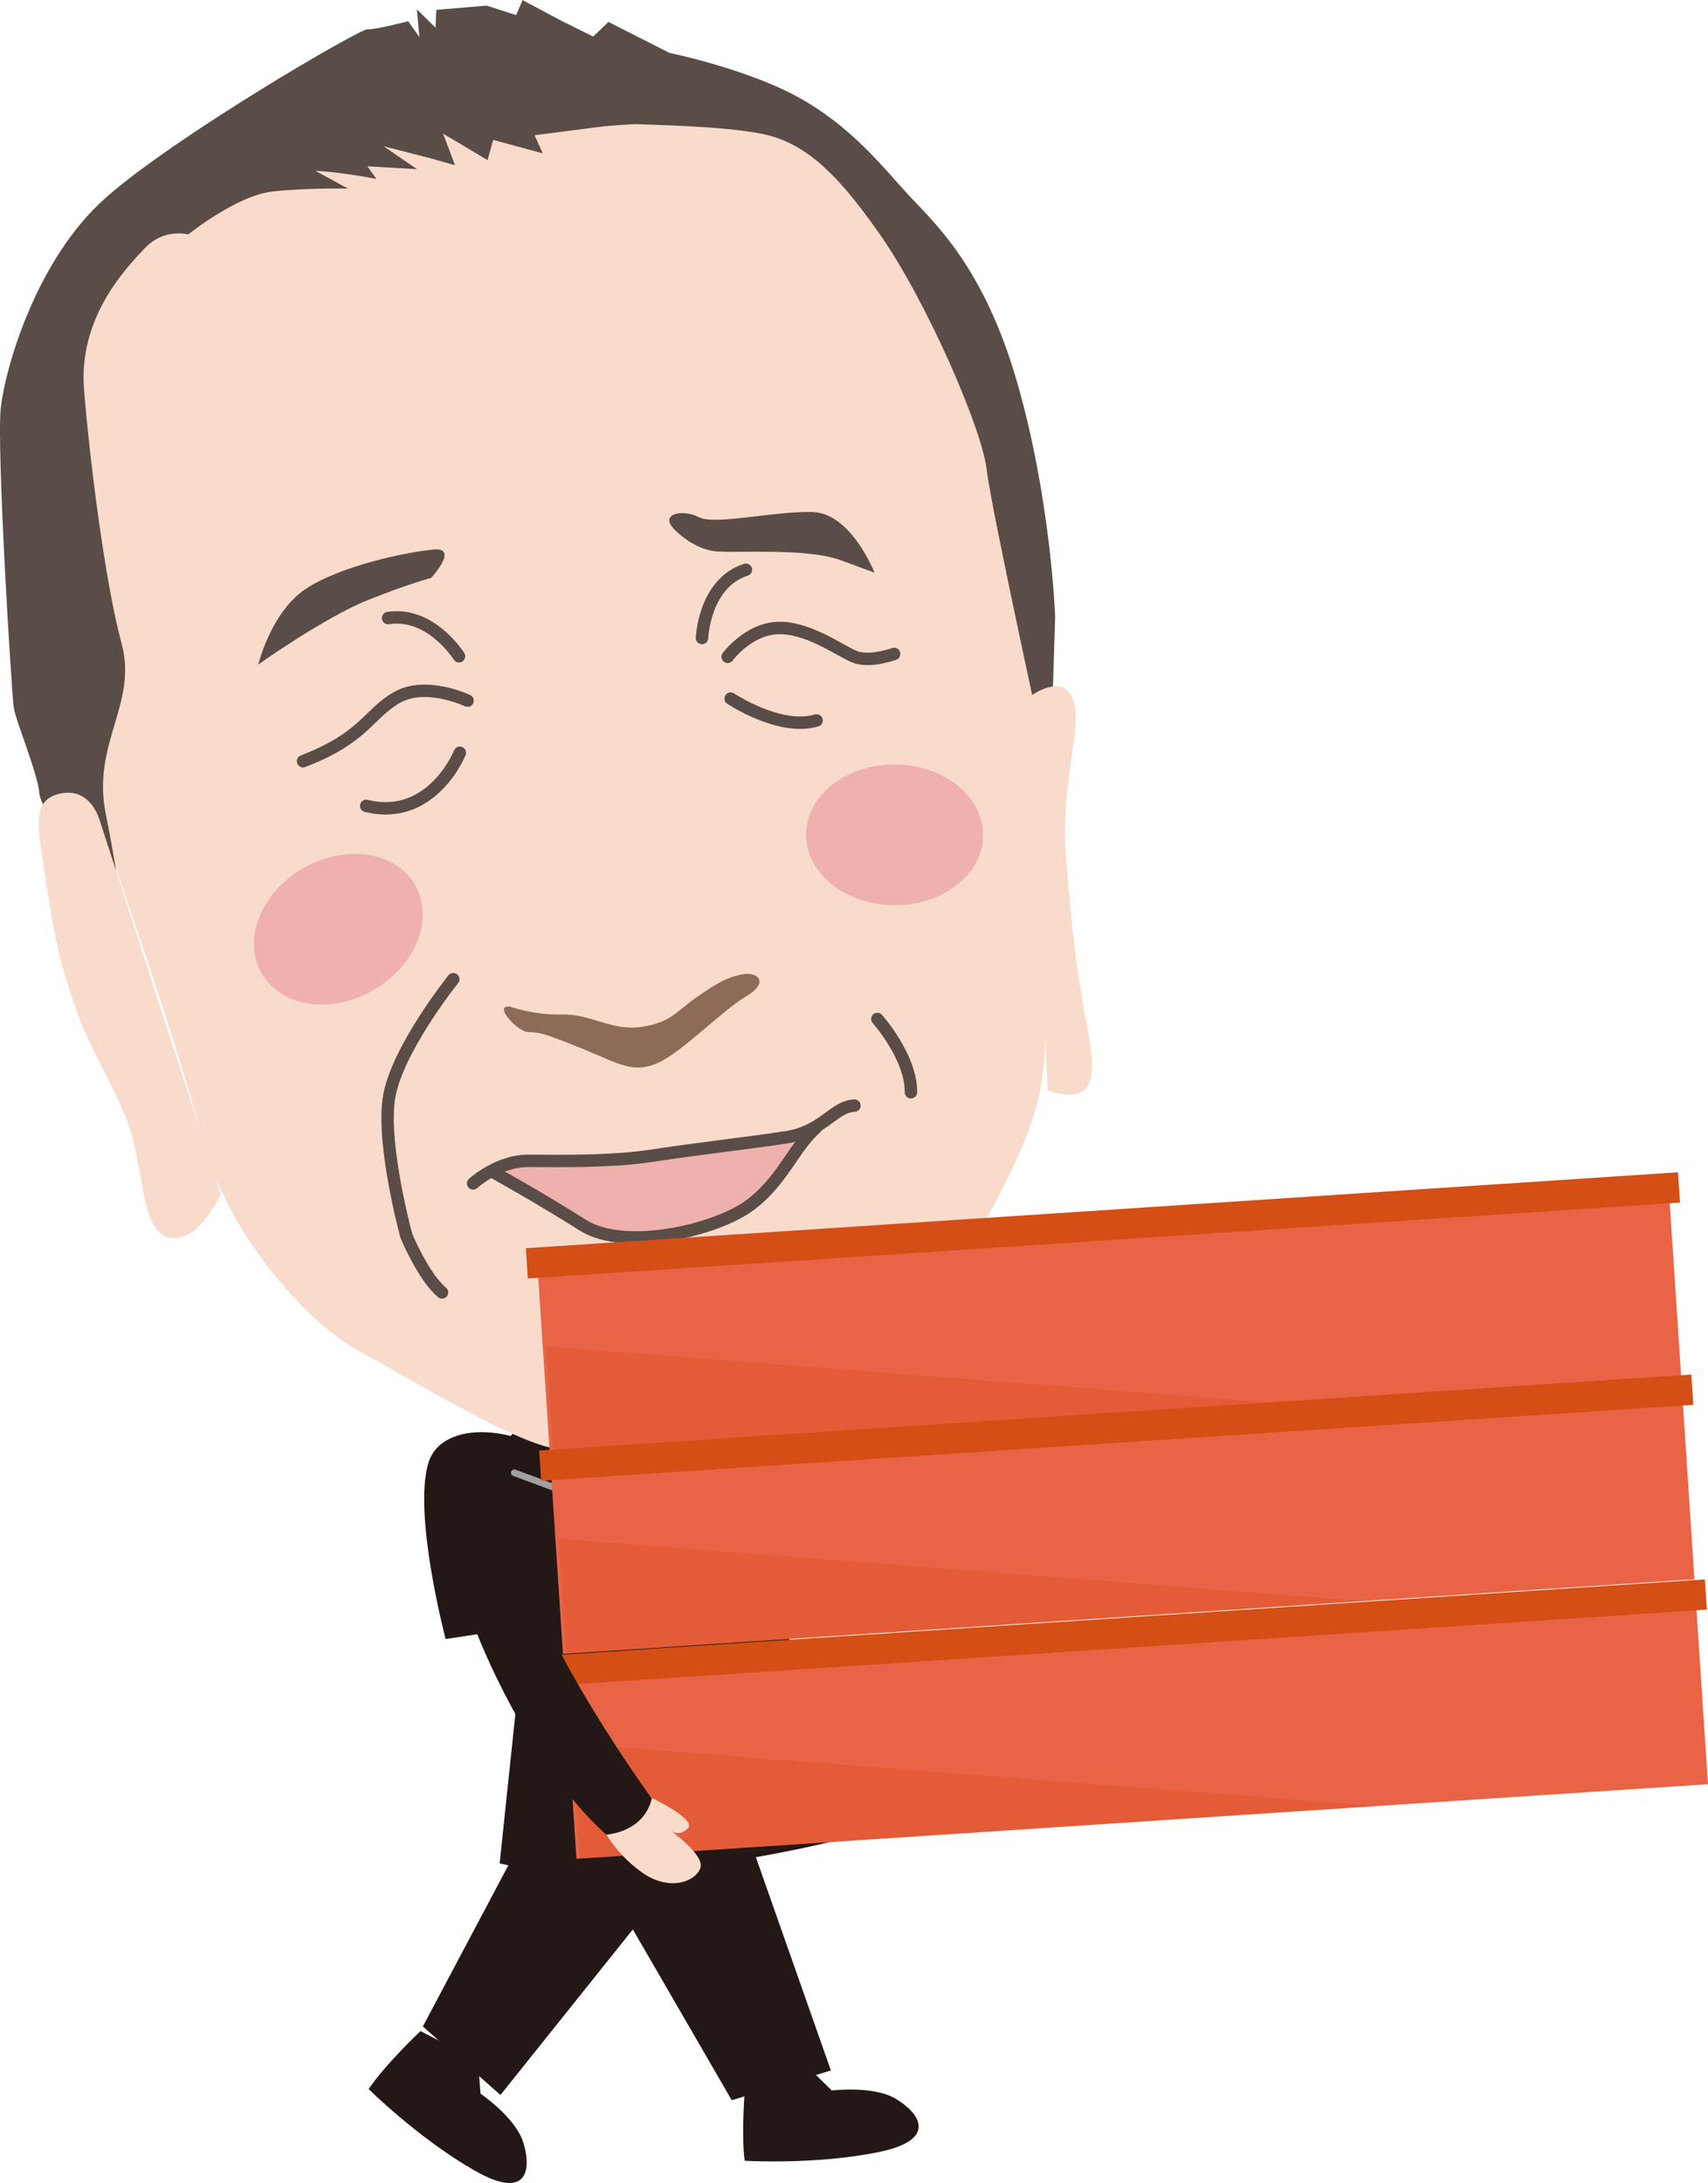
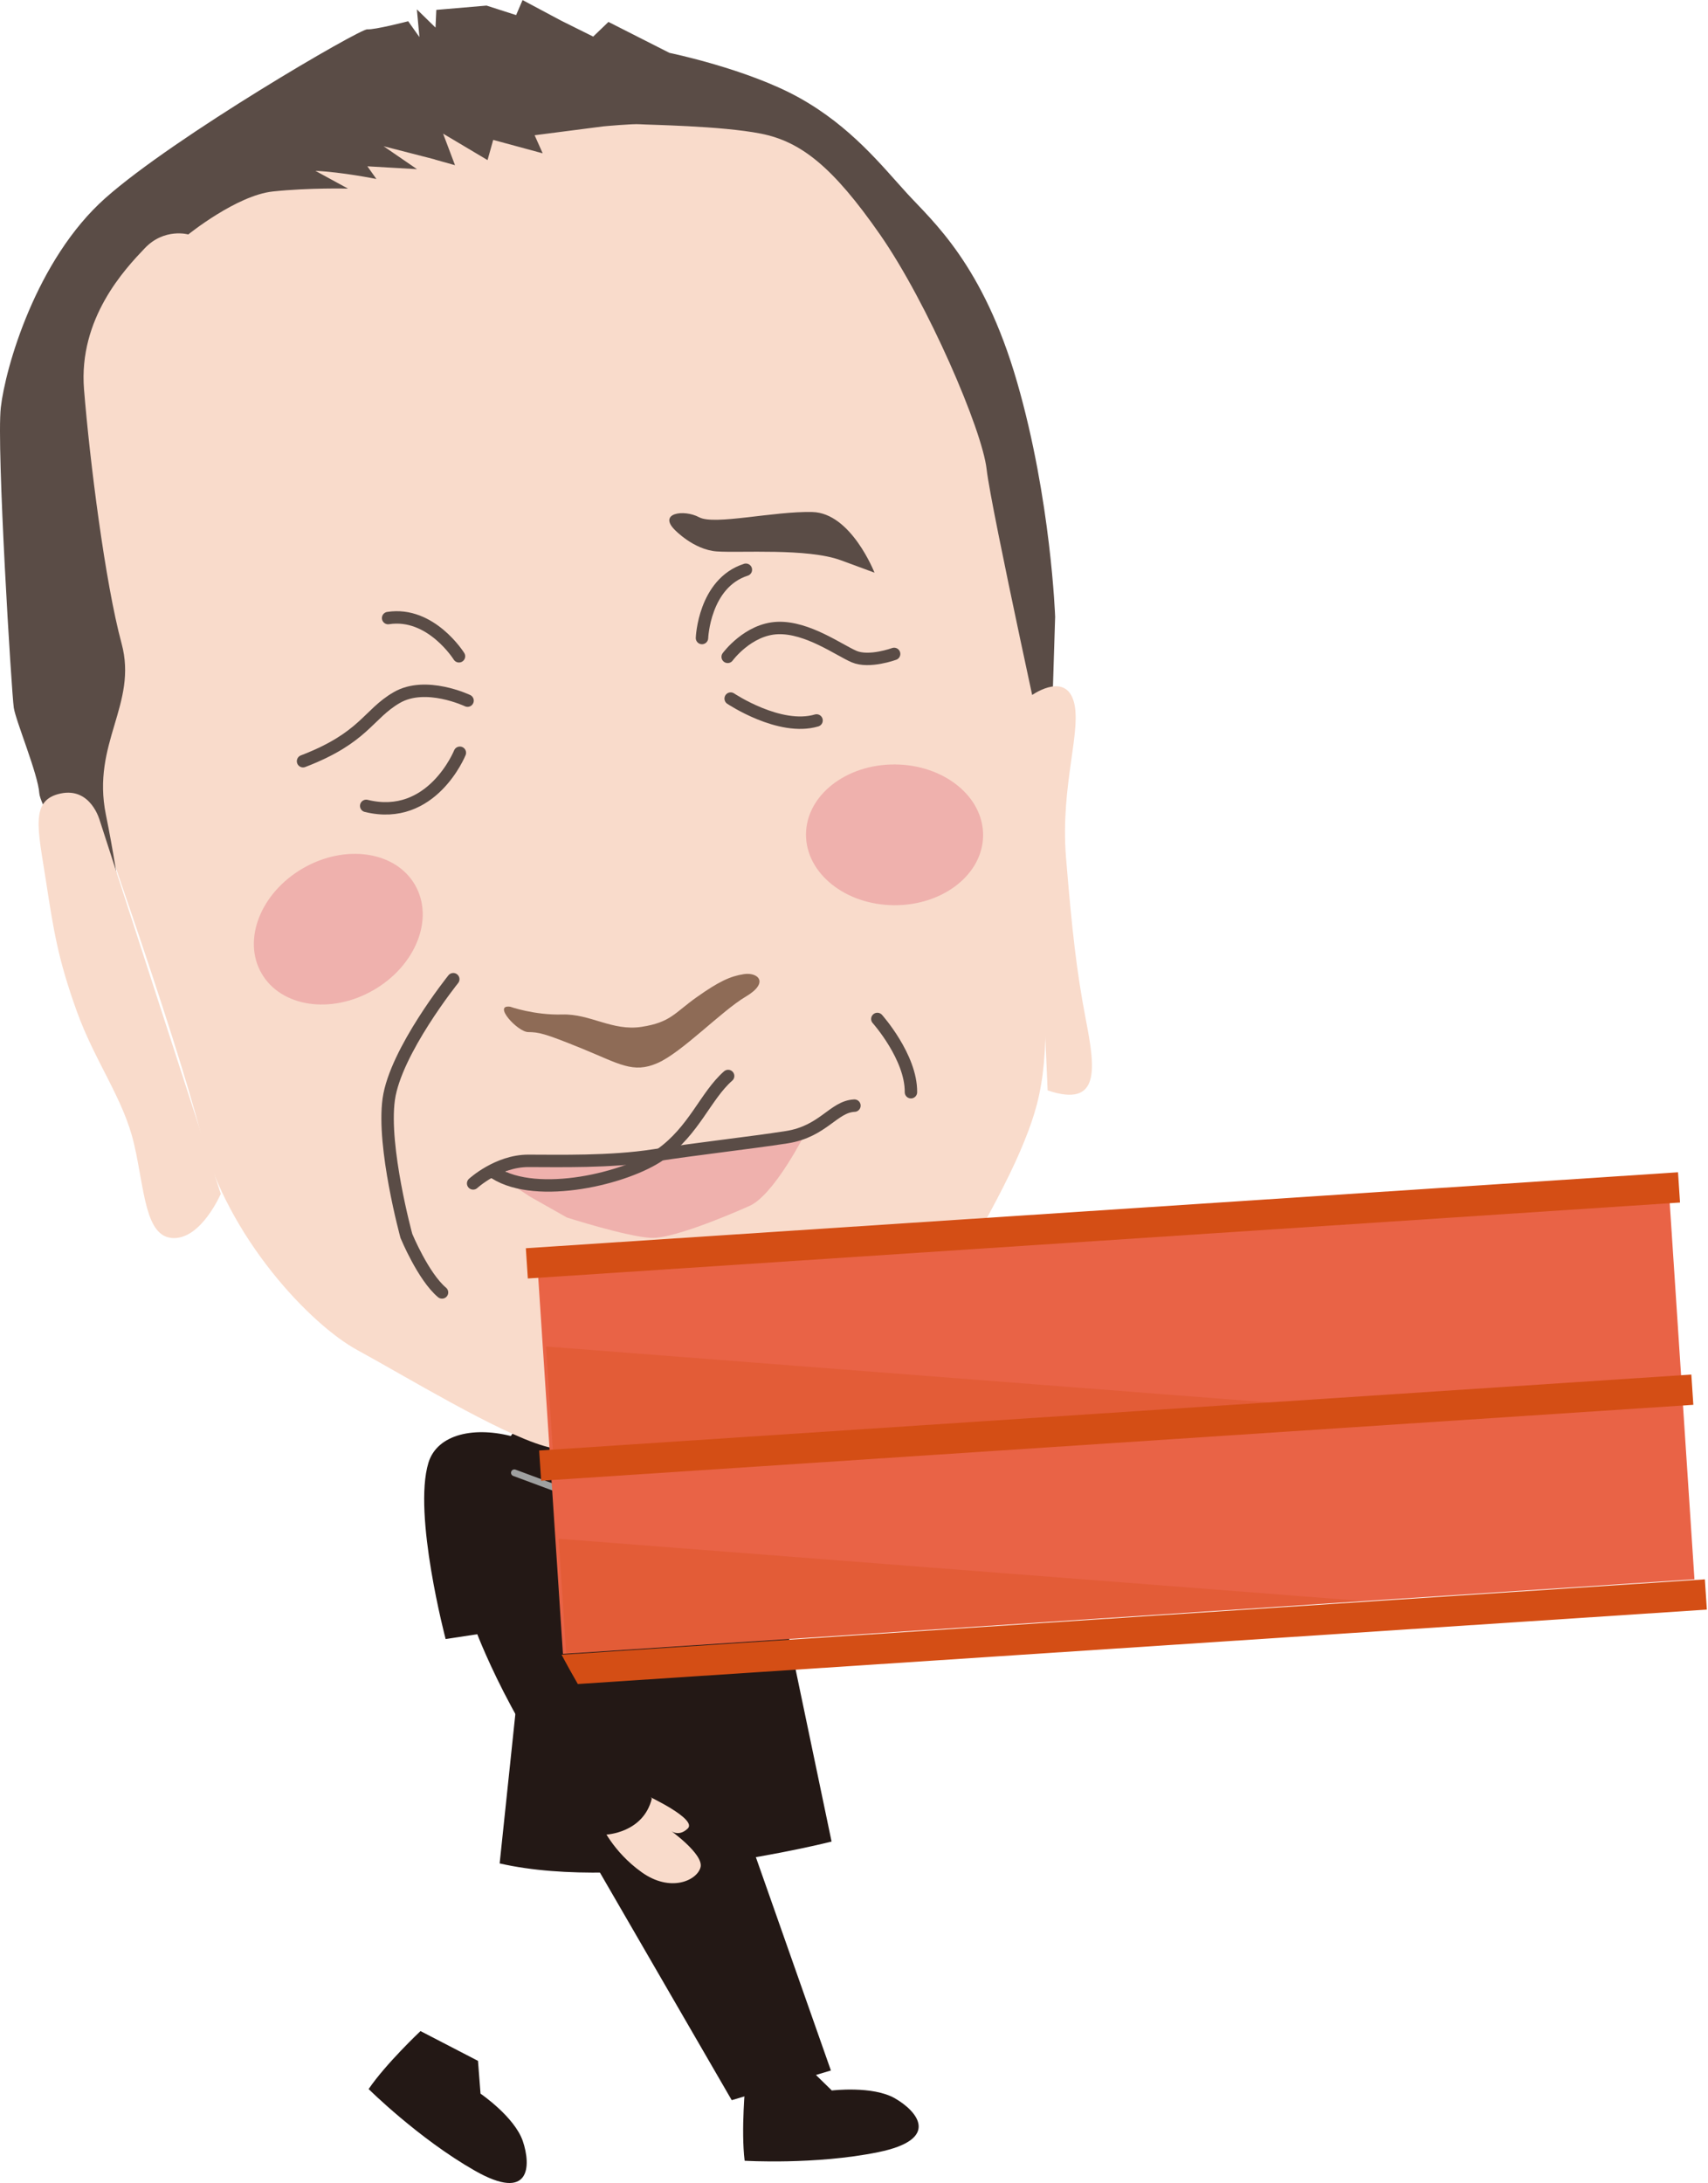
<svg xmlns="http://www.w3.org/2000/svg" id="_レイヤー_2" data-name="レイヤー 2" viewBox="0 0 275.04 351.39">
  <defs>
    <style>
      .cls-1 {
        stroke: #5a4c46;
        stroke-width: 2px;
      }

      .cls-1, .cls-2 {
        fill: none;
        stroke-linecap: round;
        stroke-linejoin: round;
      }

      .cls-3 {
        opacity: .3;
      }

      .cls-3, .cls-4, .cls-5, .cls-6, .cls-7, .cls-8, .cls-9, .cls-10, .cls-11 {
        stroke-width: 0px;
      }

      .cls-3, .cls-7 {
        fill: #d44e15;
      }

      .cls-4 {
        fill: #f9dbcb;
      }

      .cls-5 {
        fill: #5a4c46;
      }

      .cls-6 {
        fill: #231815;
      }

      .cls-8 {
        fill: #8e6b56;
      }

      .cls-9 {
        fill: #e7c7ad;
      }

      .cls-10 {
        fill: #efb1ad;
      }

      .cls-11 {
        fill: #e96346;
      }

      .cls-2 {
        stroke: #9fa0a0;
        stroke-width: 1.08px;
      }
    </style>
  </defs>
  <g id="_レイヤー_1-2" data-name="レイヤー 1">
    <g>
      <g id="leg">
        <g id="left">
          <path class="cls-6" d="m120.04,335.29s-.74,7.59-.13,12.52c0,0,11.34.69,21.51-1.38,10.17-2.08,6.28-6.61,2.69-8.67-3.59-2.06-10.16-1.26-10.16-1.26l-3.79-3.7-10.12,2.49Z" />
          <polygon class="cls-6" points="133.8 333.28 117.83 338.06 96.24 300.79 119.88 293.72 133.8 333.28" />
          <animateTransform attributeName="transform" type="rotate" from="0,130,288.16" to="60,130,288.16" values="0,130,288.16;60,110,288.16;0,130,288.16" keyTimes="0;0.5;1" dur="0.8s" repeatCount="indefinite" fill="freeze" />
        </g>
        <g id="right">
          <path class="cls-6" d="m67.71,326.94s-5.56,5.23-8.35,9.33c0,0,8.07,8,17.09,13.13,9.02,5.14,9.07-.83,7.74-4.75-1.34-3.91-6.81-7.64-6.81-7.64l-.41-5.28-9.25-4.79Z" />
-           <polygon class="cls-6" points="80.59 337.22 68.09 326.2 88.28 288.16 106.79 304.47 80.59 337.22" />
          <animateTransform attributeName="transform" type="rotate" from="0,83.075,288.16" to="-60,83.075,288.16" values="0,83.075,288.16;-60,100,288.16;0,83.075,288.16" keyTimes="0;0.5;1" dur="0.8s" repeatCount="indefinite" fill="freeze" />
        </g>
      </g>
      <g id="body">
        <path class="cls-6" d="m120.53,227.72s7.95-5.58,13.03.23c5.08,5.81,2.83,34.7,2.83,34.7l-9.6-.27,7.12,34.05s-32.53,8.29-53.45,3.52l4-38.04-12.7,1.92s-5.3-20.07-2.77-28.37c1.43-4.69,7.56-5.92,13.82-4.16" />
        <polygon class="cls-9" points="116.97 217.47 116.52 232.68 101.85 234.91 85.67 236.16 83.18 220.42 116.97 217.47" />
        <polygon class="cls-6" points="116.9 224.71 102.83 233.4 84.58 227.92 77.63 237.59 93.92 246.28 103.04 236.46 113.25 243.38 124.45 232.34 116.9 224.71" />
        <polyline class="cls-2" points="120.17 233.17 109.21 242.38 103.04 236.46 97.29 242.44 82.83 237.07" />
      </g>
      <g id="face">
        <path class="cls-4" d="m14.12,126.76s13.97,39.13,18.25,55.86c4.28,16.72,17.75,30.67,25.16,34.69,7.41,4.02,22.7,13.33,30.1,15.45,7.4,2.12,17.43,3.01,31.07-.19,13.64-3.2,19.31-6.79,25.78-14.31,6.47-7.52,16.05-24.22,19.79-32.94,3.74-8.73,4.66-13.76,3.84-31.84-.82-18.08-1.09-38.14-2.56-53.12-1.47-14.99-2.6-46.06-19.17-63.6-16.57-17.54-20.92-25.56-48.24-24.87-27.32.7-50.2,4.51-65.3,14.72-15.1,10.22-25.62,20.81-27.26,37.63-1.64,16.83,3.54,37.49,3.74,38.81s4.8,23.71,4.8,23.71Z" />
-         <path class="cls-5" d="m69.83,88.46c-4.19.36-14.87,2.58-20.52,6.28s-7.72,12.22-7.72,12.22c0,0,10.7-7.59,17.63-10.36s10.19-3.56,10.19-3.56c0,0,4.61-4.95.42-4.59Z" />
        <path class="cls-5" d="m108.65,85.28s3.04,3.21,6.76,3.48,14.62-.56,20.01,1.43l5.4,1.99s-3.75-9.6-9.99-9.76-15.78,2.16-18.25.84-6.61-.67-3.93,2.02Z" />
        <path class="cls-8" d="m82.16,162.05s3.89,1.38,8.39,1.25,8.05,2.71,12.75,1.99,5.31-2.24,8.88-4.77,5.41-3.38,7.62-3.72,4.17,1.33.28,3.63-10.21,8.93-14.18,10.68-6.2.11-12.24-2.35-6.91-2.61-8.61-2.63-5.78-4.48-2.89-4.08Z" />
        <path class="cls-5" d="m70.02,25.66l-8.25-2.12,5.38,3.69-7.99-.46,1.45,2.04s-5.55-1.12-9.82-1.31l5.25,2.86s-6.25-.16-12.09.46-13.63,6.92-13.63,6.92c0,0-3.85-1.1-7.01,2.22s-10.7,11.27-9.78,22.72,3.4,31.14,6.05,40.91c2.64,9.77-4.87,16.02-2.53,27.54s3.37,21.82,3.37,21.82c0,0-13.89-22.17-14.09-25.25s-3.77-11.58-4.11-13.78S-.59,71.92.13,65.59c.72-6.33,5.65-23.78,16.84-33.71C28.16,21.95,57.99,4.61,59.14,4.72s6.59-1.3,6.59-1.3l1.81,2.55-.41-4.46,3,2.93.13-2.85,8.09-.69,4.76,1.53,1.04-2.42,6.16,3.29,5.21,2.59,2.46-2.36,9.82,4.98s12.56,2.58,20.91,7.23,13.29,10.95,17.37,15.41,12.23,11.4,17.7,30.35c5.48,18.95,6.13,37.79,6.13,37.79l-.81,25.86s-9.51-43.21-10.22-49.6-9.52-26.8-17.16-37.78-12.78-14.99-19.2-16.26-18.31-1.41-19.46-1.51-5.88.34-5.88.34l-11.09,1.43,1.3,2.91-7.97-2.16-.91,3.25-7.16-4.26,1.92,5.08-3.25-.91Z" />
        <path class="cls-4" d="m16.08,132.12s-1.41-5.44-6.33-4.39c-4.93,1.05-3.65,5.65-2.37,13.94s1.97,12.7,4.95,21.01,7.55,14.1,9.26,21.47c1.71,7.37,1.75,15,6.3,15.14s7.66-7.12,7.66-7.12" />
        <path class="cls-4" d="m165.95,112.04s5.33-3.93,6.88.63-2.13,13.62-1.17,25.35,1.71,18.4,3.19,26.09,2.5,14.32-6.15,11.41" />
        <path class="cls-1" d="m72.99,157.62s-9.32,11.62-10.39,19.33,2.84,21.99,2.84,21.99c0,0,2.71,6.56,5.74,9.1" />
        <path class="cls-1" d="m141.28,164.02s5.47,6.13,5.41,11.79" />
        <path class="cls-10" d="m158.31,134.47c-.04,6.26-6.46,11.29-14.33,11.24-7.88-.05-14.23-5.16-14.19-11.42.04-6.26,6.46-11.29,14.33-11.24,7.88.05,14.23,5.16,14.19,11.42Z" />
        <path class="cls-10" d="m66.84,142.46c3.12,5.43.11,13.01-6.72,16.93-6.83,3.93-14.89,2.71-18.01-2.72-3.12-5.43-.11-13.01,6.72-16.93,6.83-3.92,14.89-2.71,18.01,2.72Z" />
        <path class="cls-1" d="m75.29,112.78s-6.72-3.2-11.39-.5-5.22,6.46-15.1,10.25" />
        <path class="cls-1" d="m117.18,105.73s3.27-4.46,8.05-4.64,9.88,3.56,12.31,4.6,6.44-.43,6.44-.43" />
        <path class="cls-1" d="m74.05,121.17s-4.49,11.16-15.08,8.55" />
        <path class="cls-1" d="m73.91,105.64s-4.51-7.22-11.41-6.15" />
        <path class="cls-1" d="m113.04,102.7s.33-8.82,7.07-10.99" />
        <path class="cls-1" d="m117.66,112.45s7.89,5.28,13.83,3.52" />
        <path class="cls-10" d="m85.06,186.86l8.99-.36s5.97.21,6.8.08l6.63-1.03,9.94-1.54,12.43-1.92s-5.25,10.52-9.34,12.1c0,0-11.72,5.3-15.71,5.07s-13.51-3.28-13.51-3.28l-5.89-3.33-3.15-2.06-1.11-3.5,3.92-.23Z" />
        <path class="cls-1" d="m76.19,190.49s3.96-3.63,8.86-3.63c4.9,0,13.23.22,20.23-.87s15.52-2.02,21.41-2.94,7.53-4.93,10.9-5.08" />
-         <path class="cls-1" d="m79.7,188.82s7.43,4.13,14.11,8.37c6.81,4.32,21.25.86,26.68-3s7.22-9.41,10.87-12.62" />
+         <path class="cls-1" d="m79.7,188.82c6.81,4.32,21.25.86,26.68-3s7.22-9.41,10.87-12.62" />
      </g>
      <g id="container">
        <rect class="cls-11" x="87.36" y="198.71" width="182.6" height="28.99" transform="translate(370.96 414.2) rotate(176.23)" />
        <rect class="cls-11" x="89.51" y="231.27" width="182.6" height="28.99" transform="translate(377.38 479.1) rotate(176.23)" />
-         <rect class="cls-11" x="91.68" y="264.23" width="182.6" height="28.99" transform="translate(383.89 544.83) rotate(176.23)" />
-         <polygon class="cls-3" points="92.13 280.68 221.67 290.7 93.35 299.16 92.13 280.68" />
        <polygon class="cls-3" points="89.96 247.69 219.5 257.71 91.17 266.17 89.96 247.69" />
        <polygon class="cls-3" points="87.92 216.74 217.46 226.76 89.14 235.22 87.92 216.74" />
        <rect class="cls-7" x="86.79" y="227.36" width="185.94" height="4.88" transform="translate(374.23 447.29) rotate(176.23)" />
        <rect class="cls-7" x="88.96" y="260.33" width="185.94" height="4.88" transform="translate(380.74 513.01) rotate(176.23)" />
        <rect class="cls-7" x="84.65" y="194.8" width="185.94" height="4.88" transform="translate(367.81 382.38) rotate(176.23)" />
      </g>
      <g id="hand">
        <path class="cls-4" d="m96.84,293.78l7.5-4.68s7.99,3.72,6.41,5.23c-1.58,1.52-2.9.23-2.9.23,0,0,5.49,3.89,4.96,6-.53,2.11-4.81,4.15-9.49.8-4.69-3.35-6.48-7.58-6.48-7.58Z" />
        <path class="cls-6" d="m76.81,262.94s7.87,20.7,20.8,32.37c0,0,5.98-.25,7.35-5.79,0,0-12.79-17.61-18.39-31.3l-9.8,4.69" />
      </g>
    </g>
  </g>
</svg>